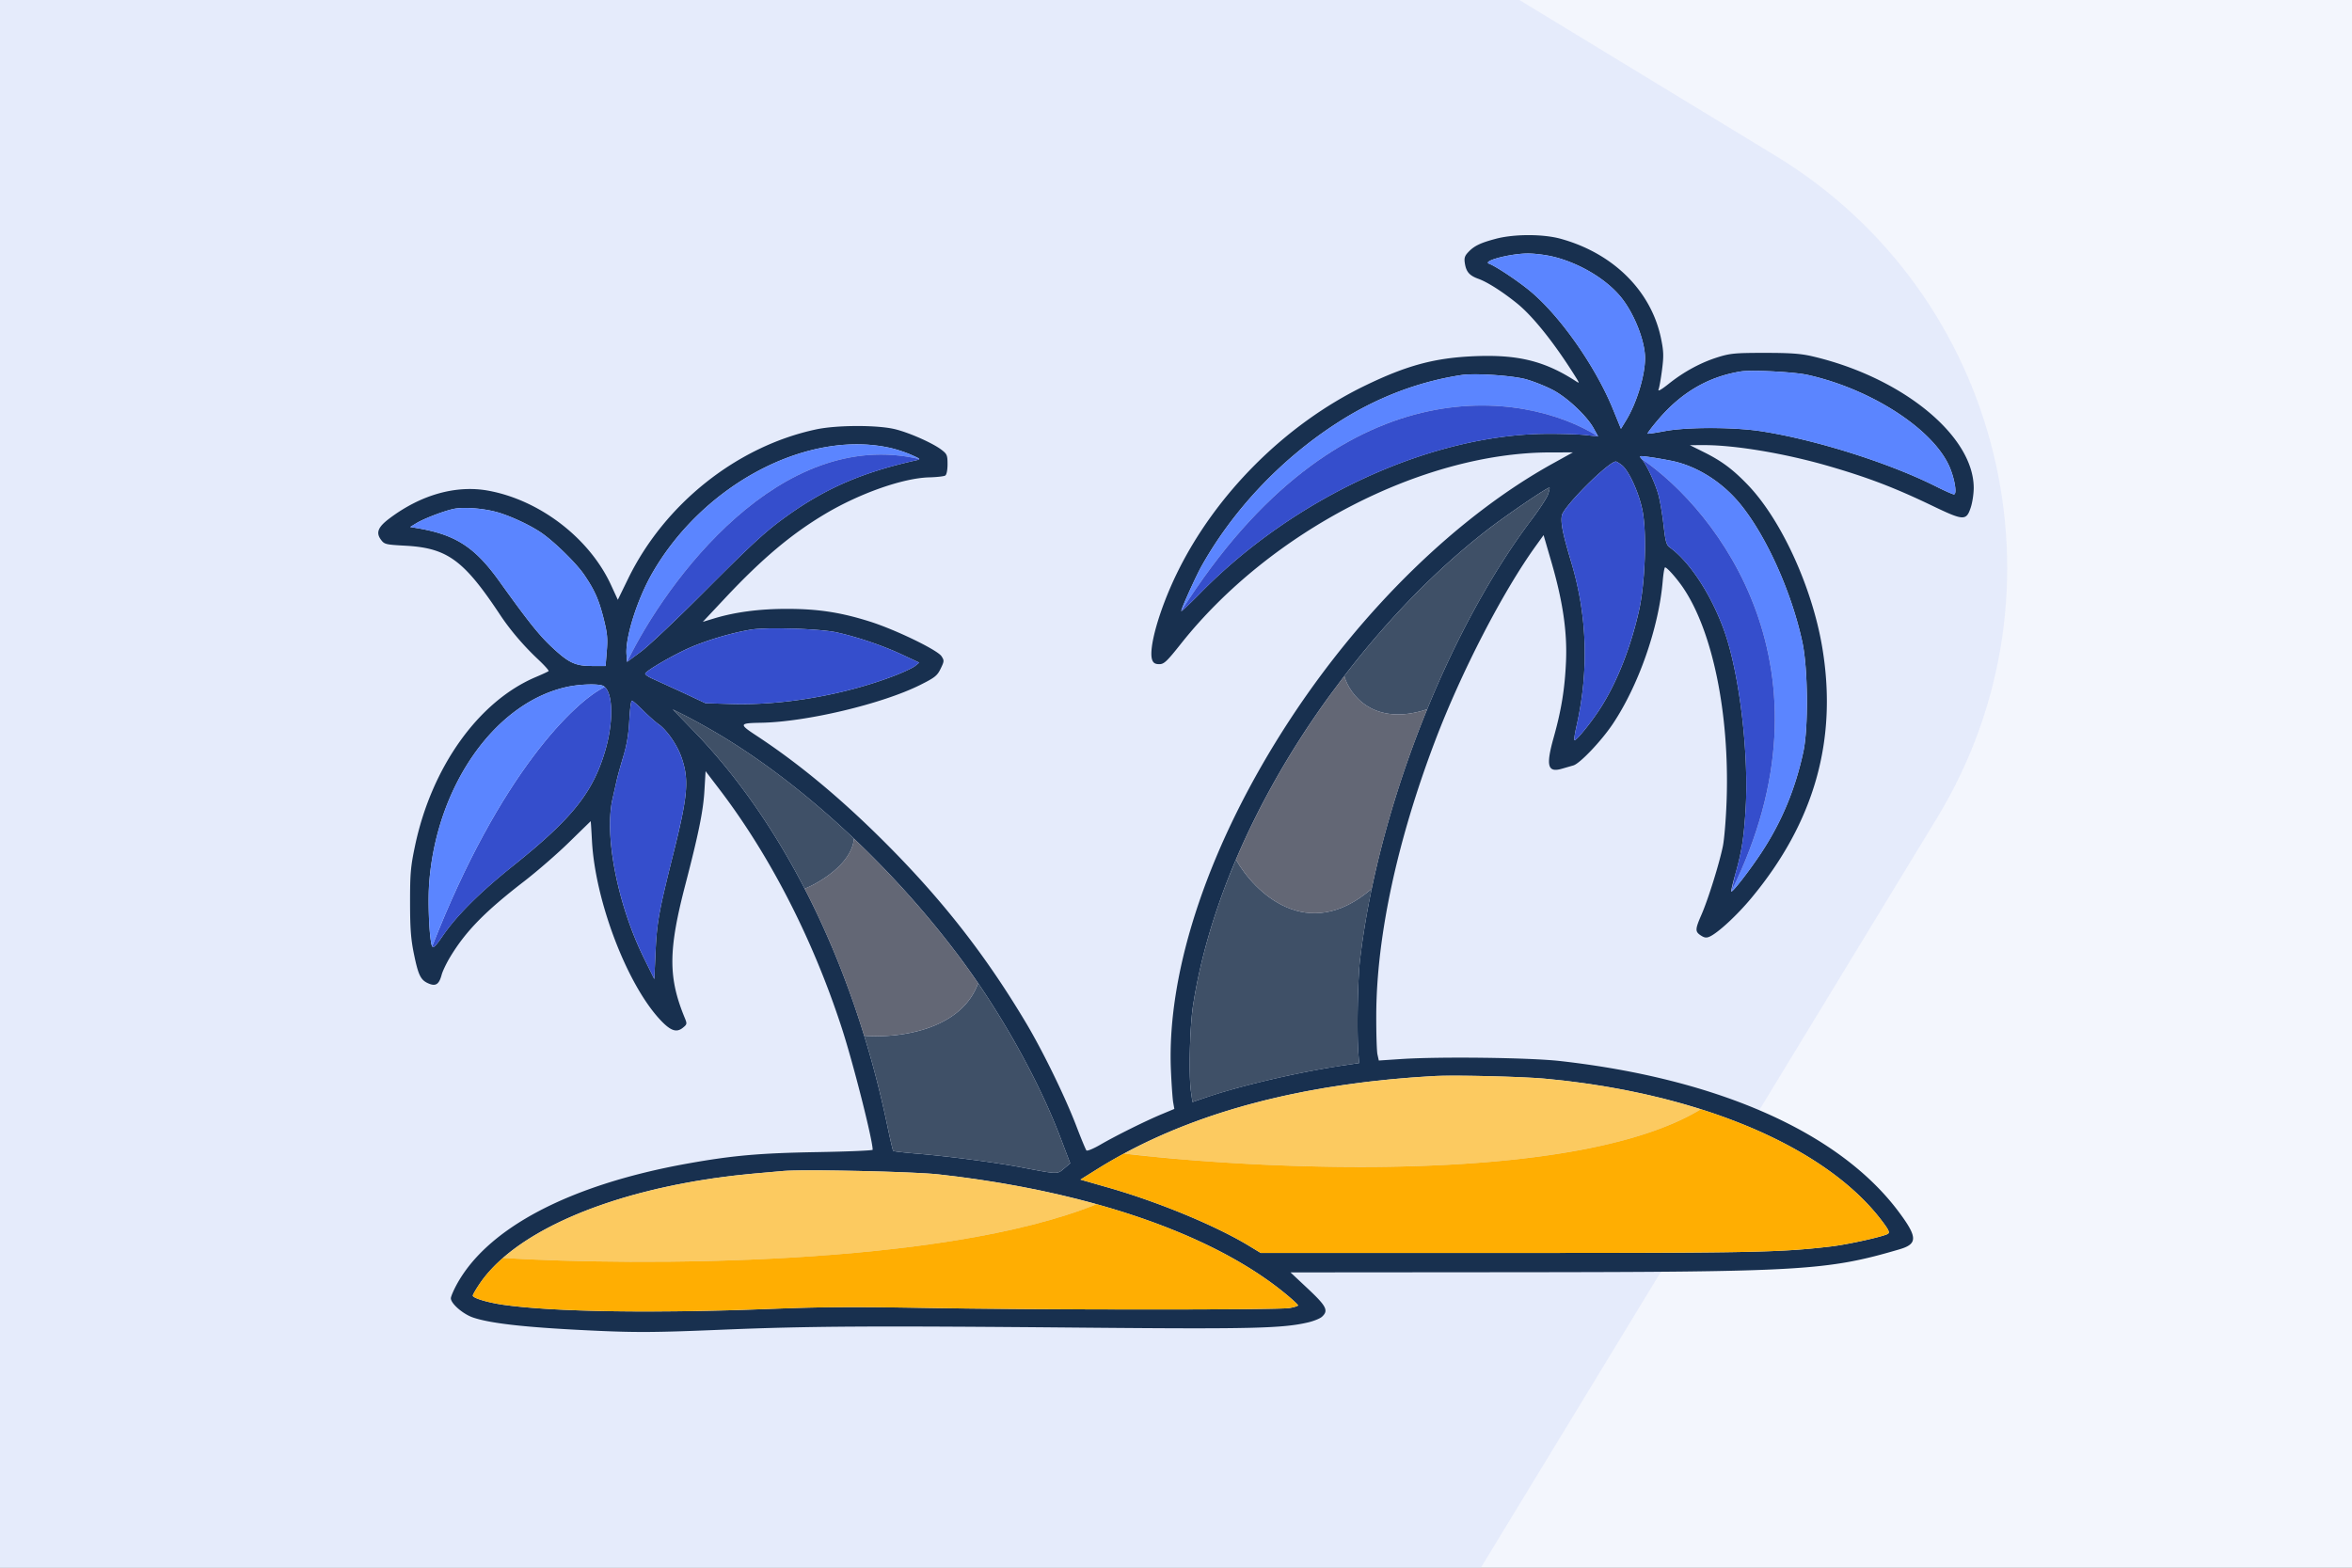
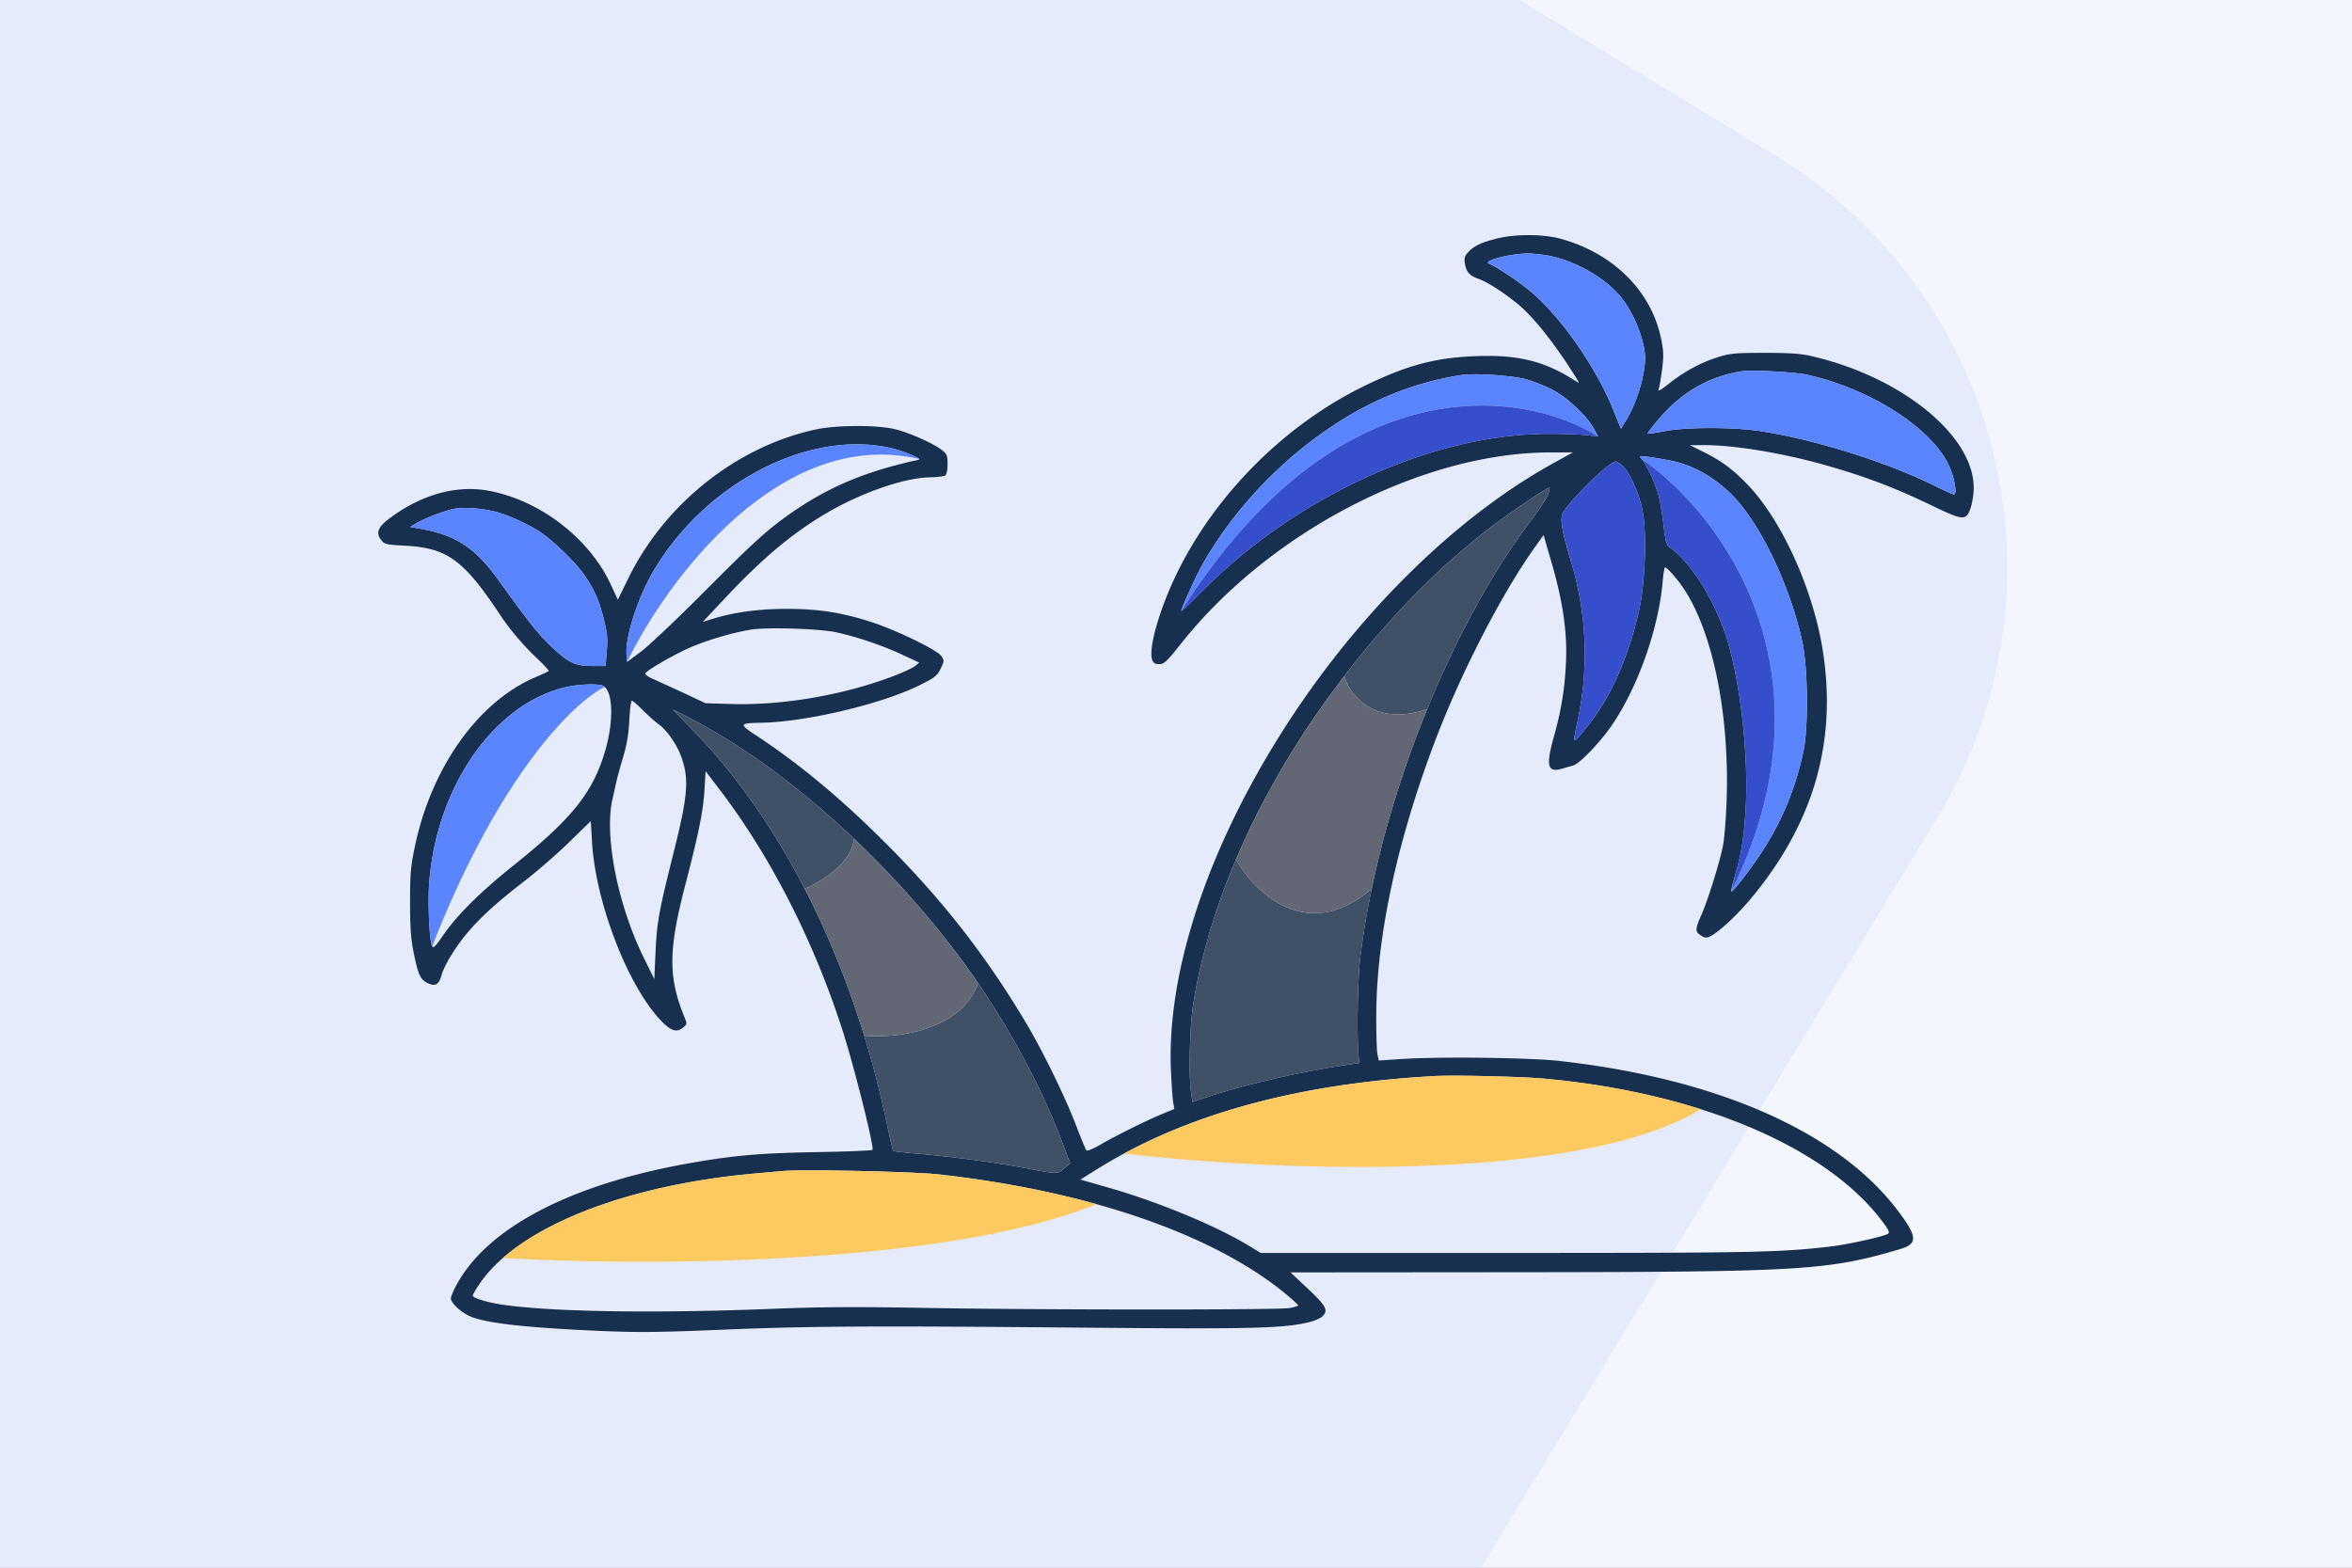
<svg xmlns="http://www.w3.org/2000/svg" width="1200" height="800" fill="none">
  <rect width="100%" height="100%" fill="#808080" stroke="none" />
  <g clip-path="url(#A)">
    <path fill="#f3f6fd" d="M0 0h1200v800H0z" />
    <rect opacity=".5" x="-380.366" y="571.781" width="1089.06" height="1089.06" rx="246" transform="rotate(301.313 -380.366 571.781)" fill="#d9e1fa" />
    <path fill-rule="evenodd" d="M763.239 121.842c-7.914 2.075-11.162 3.65-14.171 6.871-1.809 1.935-2.121 3.019-1.671 5.794.691 4.256 2.373 6.156 6.885 7.773 4.568 1.638 12.255 6.528 19.696 12.53 8.099 6.533 19.008 20.179 29.48 36.878 2.569 4.096 2.574 4.134.374 2.716-15.812-10.198-29.393-13.539-51.379-12.643-20.417.832-34.641 4.654-56.129 15.085-40.604 19.709-76.309 55.405-95.985 95.963-8.917 18.383-14.582 38.396-12.459 44.021.578 1.531 1.544 2.096 3.581 2.096 2.439 0 3.832-1.314 11.106-10.481 45.384-57.19 123.119-97.47 188.298-97.572l11.625-.019-10.227 5.666C743.74 263.4 695.125 310.765 658.2 367.136c-40.906 62.446-63.043 127.666-60.788 179.083.314 7.174.835 14.535 1.155 16.358l.584 3.314-6.38 2.666c-8.469 3.538-23.484 10.998-31.395 15.599-3.51 2.041-6.694 3.354-7.077 2.918s-2.698-6.034-5.146-12.439c-5.657-14.809-17.086-38.251-25.651-52.615-20.558-34.475-42.521-62.597-71.718-91.834-22.607-22.636-44.116-40.521-66.042-54.913-8.792-5.772-8.609-6.264 2.39-6.441 23.09-.371 61.981-9.603 81.394-19.321 7.449-3.73 8.652-4.686 10.391-8.264 1.85-3.809 1.875-4.184.432-6.387-2.087-3.185-23.522-13.56-36.503-17.667-14.857-4.702-26.508-6.485-42.391-6.485-14.031 0-26.35 1.622-37.14 4.889l-5.744 1.739 11.427-12.174c18.972-20.211 33.889-32.747 51.197-43.023 17.655-10.482 39.716-18.211 52.929-18.542 3.844-.096 7.512-.513 8.152-.925.695-.446 1.165-2.772 1.165-5.769 0-4.593-.265-5.224-3.095-7.383-4.508-3.438-16.306-8.672-23.626-10.481-8.968-2.215-29.789-2.169-40.358.091-40.317 8.62-77.213 37.92-95.857 76.122l-5.284 10.827-3.485-7.566c-10.965-23.813-36.183-43.224-62.475-48.092-16.465-3.048-34.487 2.01-50.653 14.215-5.783 4.367-6.9 7.211-4.238 10.786 1.759 2.362 2.36 2.509 12.466 3.059 21.378 1.163 29.781 7.299 48.331 35.291 5.123 7.731 11.962 15.747 19.376 22.714 3.216 3.022 5.628 5.715 5.361 5.983s-3.186 1.625-6.484 3.017c-29.203 12.32-53.195 45.865-61.692 86.252-2.212 10.517-2.522 14.071-2.508 28.769.013 13.421.413 18.701 2.001 26.441 2.235 10.884 3.445 13.284 7.559 14.988 3.592 1.488 5.256.338 6.569-4.54.507-1.881 2.501-6.025 4.432-9.209 7.921-13.057 17.661-23.011 37.523-38.35 6.914-5.34 17.385-14.451 23.271-20.248l10.807-10.541c.059 0 .347 4.507.642 10.016 1.642 30.791 17.926 73.406 34.964 91.502 5.173 5.494 8.183 6.522 11.422 3.898 2.138-1.732 2.196-2.021.989-4.949-8.547-20.744-8.479-34.476.341-68.325 6.621-25.409 9.049-37.355 9.65-47.461l.607-10.196 7.066 9.265c25.842 33.875 47.652 76.429 62.41 121.77 5.822 17.885 15.77 57.102 15.77 62.166 0 .392-12.682.932-28.182 1.197-29.564.508-43.373 1.728-66.381 5.862-60.13 10.808-102.242 32.976-117.83 62.026-1.55 2.89-2.819 5.899-2.819 6.688 0 2.71 6.158 8.064 11.301 9.823 9.327 3.192 28.685 5.25 64.109 6.816 19.778.875 30.037.784 61.955-.543 45.455-1.891 76.14-2.069 186.328-1.081 84.346.755 100.5.376 113.571-2.662 2.936-.683 6.161-1.986 7.168-2.897 3.467-3.138 2.35-5.379-7.106-14.255l-8.937-8.386 113.462-.091c147.666-.118 160.391-.872 197.241-11.685 9.329-2.737 9.271-6.179-.318-19.054-30.1-40.406-91.771-67.9-172.794-77.032-15.527-1.749-61.418-2.322-81.201-1.012l-11.328.75-.686-3.08c-.376-1.693-.655-10.835-.617-20.314.157-39.885 10.649-88.704 30.034-139.748 13.315-35.062 34.437-75.968 51.339-99.427l3.994-5.544 3.957 13.588c5.835 20.035 8.146 35.726 7.488 50.83-.612 14.054-2.361 24.83-6.327 38.976-4.054 14.463-3.057 18.011 4.429 15.76l5.623-1.621c3.264-.869 14.249-12.405 20.065-21.072 13.201-19.667 23.539-49.212 25.551-73.016.325-3.84.866-6.981 1.203-6.981 1.012 0 6.097 5.757 9.331 10.566 14.935 22.208 23.49 63.867 22.093 107.591-.306 9.57-1.184 20.457-1.954 24.196-1.846 8.977-7.493 27.049-10.879 34.817-3.31 7.594-3.345 8.699-.34 10.669 1.825 1.195 2.857 1.327 4.498.58 4.311-1.965 13.952-10.883 21.233-19.641 32.273-38.824 44.157-80.985 36.152-128.251-5.198-30.689-21.019-65.099-38.048-82.752-7.636-7.916-13.223-12.067-22.369-16.619l-7.094-3.53 6.993-.024c15.948-.053 41.547 4.238 63.813 10.699 20.177 5.856 33.749 11.049 52.805 20.207 16.181 7.775 17.461 7.828 19.751.815.83-2.536 1.5-7.047 1.48-10.026-.15-26.656-36.697-56.379-82.421-67.03-5.811-1.354-11.15-1.737-24.223-1.737-14.934 0-17.535.238-23.757 2.169-8.715 2.705-17.315 7.342-25.11 13.541-4.033 3.207-5.77 4.168-5.28 2.921.402-1.024 1.204-5.562 1.783-10.086.891-6.968.813-9.386-.515-15.838-4.992-24.256-24.295-43.472-51.144-50.912-8.973-2.486-23.674-2.5-33.094-.032zm29.827 9.287c13.418 3.432 26.892 11.634 34.21 20.825 6.666 8.372 12.077 22.252 12.041 30.883-.038 8.879-4.268 22.793-9.58 31.513l-2.716 4.458-4.079-10.008c-9.03-22.159-27.531-48.374-42.926-60.825-6.469-5.232-17.083-12.242-20.291-13.403-3.714-1.343 10.562-5.14 19.6-5.214 3.69-.031 9.754.751 13.741 1.771zm128.949 60.123c31.55 6.923 62.663 26.607 71.984 45.541 3.034 6.162 4.776 15.489 2.894 15.489-.593 0-4.836-1.886-9.427-4.192-23.777-11.941-61.414-23.802-88.973-28.039-14.013-2.154-38.22-2.163-49.25-.019-4.542.884-8.422 1.441-8.625 1.239s2.312-3.504 5.585-7.34c11.734-13.752 25.508-21.745 42.042-24.397 5.352-.858 27.064.246 33.77 1.718zm-143.255 2.336c3.835 1.095 9.914 3.53 13.509 5.411 7.381 3.863 17.385 13.282 20.873 19.652l2.225 4.063-6.417-.703c-3.53-.387-12.287-.674-19.461-.64-59.443.283-129.055 32.274-177.247 81.454-5.253 5.359-9.549 9.405-9.549 8.99 0-1.314 7.484-17.863 10.492-23.198 16.58-29.412 41.815-55.732 71.027-74.08 19.207-12.064 40.015-19.903 61.49-23.164 6.847-1.041 26.196.256 33.058 2.215zM454.174 228.56c3.118.696 7.94 2.281 10.714 3.524 2.802 1.255 4.044 1.813 4.112 2.169.055.283-.631.438-1.863.712-26.794 5.964-45.763 14.132-65.335 28.13-11.177 7.994-17.369 13.673-43.661 40.042-13.326 13.366-27.375 26.629-31.218 29.474l-6.987 5.171-.294-3.767c-.673-8.636 5.465-28.097 13.037-41.33 26.035-45.503 79.197-73.563 121.495-64.125zm398.668 6.6c12.967 2.644 25.957 10.857 35.216 22.269 13.277 16.362 26.069 44.893 31.529 70.317 2.855 13.296 3.124 43.676.496 55.877-4.114 19.095-11.066 35.807-21.433 51.521-6.02 9.127-14.757 20.39-15.353 19.794-.192-.192.708-4.048 1.999-8.57 3.229-11.305 4.313-17.941 5.265-32.264 1.91-28.726-3.009-70.383-10.91-92.376-6.603-18.382-17.654-35.24-27.824-42.446-1.613-1.142-2.134-3.043-3.041-11.078-.603-5.334-1.748-12.218-2.546-15.297-1.534-5.919-6.083-15.747-8.642-18.672-1.475-1.684-1.355-1.72 3.598-1.073 2.818.368 8.059 1.267 11.646 1.998zm-25.31 2.261c3.566 2.804 8.725 14.196 10.486 23.151 2.268 11.526 1.381 36.815-1.786 50.973-4.221 18.87-11.325 36.825-19.738 49.893-4.832 7.505-12.528 16.964-13.23 16.263-.244-.245.213-3.339 1.018-6.877 6.476-28.475 5.584-56.639-2.662-84.07-4.297-14.295-5.441-20.013-4.747-23.714.865-4.611 23.815-27.527 27.567-27.527.366 0 1.758.859 3.092 1.908zm-37.742 14.943c-.608 1.749-4.374 7.51-8.37 12.802-20.046 26.558-38.44 60.446-53.283 96.789-12.159 29.771-21.935 61.19-28.284 91.577-2.578 12.337-4.591 24.505-5.969 36.322-1.147 9.836-1.644 36.638-.872 47.049l.413 5.59-7.866 1.163c-22.834 3.377-52.518 10.298-70.464 16.429l-6.697 2.288-.756-5.282c-1.202-8.393-.609-33.261 1.048-43.946 3.748-24.164 11.185-49.323 21.89-74.519 12.112-28.508 28.406-57.063 48.27-84.279l6.996-9.353c22.39-29.196 46.914-54.304 72.603-74.3 9.88-7.691 31.541-22.415 32.121-21.834.179.178-.172 1.756-.78 3.504zm-536.933 8.786c6.705 1.726 17.448 6.677 23.447 10.804 6.584 4.53 17.822 15.557 21.729 21.321 5.393 7.957 7.454 12.586 9.909 22.262 1.907 7.518 2.17 10.177 1.647 16.635l-.623 7.686h-6.897c-8.642 0-11.987-1.602-20.886-9.997-6.307-5.948-12.049-13.175-26.463-33.299-12.446-17.377-22.3-23.746-41.827-27.034l-3.628-.611 3.163-1.925c3.836-2.333 13.901-6.198 19.001-7.295 4.782-1.028 14.297-.383 21.428 1.453zm173.753 61.5c10.694 2.349 23.46 6.665 33.399 11.291l8.991 4.186-2.123 1.735c-1.167.955-5.989 3.217-10.714 5.029-25.422 9.744-56.671 15.156-82.95 14.365l-13.253-.399-11.162-5.241-15.646-7.163c-2.467-1.057-4.238-2.321-3.936-2.809 1.138-1.842 14.896-9.767 23.081-13.296 8.94-3.855 21.907-7.643 31.117-9.092 8.158-1.282 34.947-.418 43.196 1.394zm-119.524 27.101c.53.142 1.017.414 1.461.802 4.215 3.695 4.481 17.984.26 32.429-6.273 21.466-16.889 34.744-47.071 58.874-16.877 13.494-28.738 25.311-35.846 35.715-3.526 5.163-4.791 6.416-5.391 5.343-1.371-2.45-2.295-21.575-1.544-31.968 3.588-49.641 33.424-92.289 70.236-100.393 5.988-1.318 14.54-1.701 17.895-.802zm20.982 12.743c2.701 2.715 6.242 5.866 7.87 7.003 4.209 2.939 9.423 10.405 11.653 16.687 4.084 11.505 3.43 19.586-3.979 49.168-7.46 29.786-8.46 35.289-9.144 50.31l-.636 13.975-5.288-10.715c-13.347-27.04-20.321-62.213-16.073-81.053l2.307-10.249c.403-1.793 1.869-7.034 3.259-11.645 1.767-5.859 2.683-11.402 3.044-18.4.284-5.509.867-10.016 1.297-10.016s2.989 2.221 5.69 4.935zm36.121 10.721c23.724 13.784 48.328 32.734 71.507 54.739 18.883 17.928 36.82 37.883 52.564 58.727 3.655 4.838 7.262 9.874 10.788 15.05 17.224 25.281 32.528 53.889 42.06 78.975l4.918 12.942-3.11 2.636c-.872.739-1.491 1.298-2.207 1.667-2.201 1.133-5.323.478-19.536-2.229-13.471-2.567-37.046-5.655-53.93-7.063-6.09-.508-11.267-1.118-11.505-1.355s-1.596-6.015-3.019-12.839a512.68 512.68 0 0 0-11.808-45.935c-8.204-26.679-18.417-51.871-30.353-74.998-16-31.002-35.097-58.291-56.604-80.468l-10.715-11.049 6.05 3.028c3.327 1.666 10.032 5.343 14.9 8.172zM788.092 550.45c28.735 2.633 55.678 7.991 79.694 15.594 41.678 13.193 74.541 33.144 92.658 57.344 3.28 4.381 3.809 5.591 2.733 6.259-2.215 1.377-20.372 5.412-28.816 6.403-26.188 3.075-39.047 3.335-164.902 3.335H643.22l-5.983-3.633c-16.926-10.275-46.139-22.375-71.687-29.694l-14.318-4.101 8.262-5.167a251.25 251.25 0 0 1 13.993-8.131c42.498-22.915 95.396-36.102 158.706-39.562 9.877-.539 44.353.294 55.899 1.353zm-309.309 48.839c28.964 3.216 56.127 8.376 80.711 15.213 40.459 11.251 73.93 27.042 96.947 46.175 3.172 2.636 5.793 5.083 5.823 5.436s-1.937.982-4.371 1.397c-5.921 1.011-128.986.964-186.098-.072-34.967-.634-53.173-.525-77.793.465-59.286 2.387-112.005 1.586-137.419-2.086-7.853-1.135-15.372-3.417-15.372-4.664 0-.5 1.627-3.296 3.615-6.214 3.073-4.512 7.022-8.853 11.757-12.988 25.078-21.902 72.206-38.033 128.103-43.068l14.906-1.326c10.557-.908 66.416.313 79.191 1.732z" fill="#18304f" />
    <g fill="#5b85ff">
      <path d="M252.857 261.15c6.705 1.726 17.448 6.677 23.447 10.804 6.584 4.53 17.822 15.557 21.729 21.321 5.393 7.957 7.454 12.586 9.909 22.262 1.907 7.518 2.17 10.177 1.647 16.635l-.623 7.686h-6.897c-8.642 0-11.987-1.602-20.886-9.997-6.307-5.948-12.049-13.175-26.463-33.299-12.446-17.377-22.3-23.746-41.827-27.034l-3.628-.611 3.163-1.925c3.836-2.333 13.901-6.198 19.001-7.295 4.782-1.028 14.297-.383 21.428 1.453zm212.031-29.066c-2.774-1.243-7.596-2.828-10.714-3.524-42.298-9.438-95.46 18.622-121.495 64.125-7.572 13.233-13.71 32.694-13.037 41.33l.294 3.767C340.043 296.327 398.007 217.584 469 234.253c-.068-.356-1.31-.914-4.112-2.169z" />
    </g>
    <g fill="#354ecc">
-       <path d="M401.802 263.095c19.572-13.998 38.541-22.166 65.335-28.13 1.232-.274 1.918-.429 1.863-.712-70.993-16.669-128.957 62.074-149.064 103.529l6.987-5.171c3.843-2.845 17.892-16.108 31.218-29.474 26.292-26.369 32.484-32.048 43.661-40.042zM261.736 441.856c30.182-24.13 40.798-37.408 47.071-58.874 4.221-14.445 3.955-28.734-.26-32.429-14.904 7.161-53.379 43.658-88.048 132.361.6 1.073 1.865-.18 5.391-5.343 7.108-10.404 18.969-22.221 35.846-35.715zm66.332-79.362c2.701 2.715 6.242 5.866 7.87 7.003 4.209 2.939 9.423 10.405 11.653 16.687 4.084 11.505 3.43 19.586-3.979 49.168-7.46 29.786-8.46 35.289-9.144 50.31l-.636 13.975-5.288-10.715c-13.347-27.04-20.321-62.213-16.073-81.053l2.307-10.249c.403-1.793 1.869-7.034 3.259-11.645 1.767-5.859 2.683-11.402 3.044-18.4.284-5.509.867-10.016 1.297-10.016s2.989 2.221 5.69 4.935zm98.542-39.844c10.694 2.349 23.46 6.665 33.399 11.291l8.991 4.186-2.123 1.735c-1.167.955-5.989 3.217-10.714 5.029-25.422 9.744-56.671 15.156-82.95 14.365l-13.253-.399-11.162-5.241-15.646-7.163c-2.467-1.057-4.238-2.321-3.936-2.809 1.138-1.842 14.896-9.767 23.081-13.296 8.94-3.855 21.907-7.643 31.117-9.092 8.158-1.282 34.947-.418 43.196 1.394z" />
-     </g>
+       </g>
    <g fill="#5b85ff">
      <path d="M218.955 450.946c-.751 10.393.173 29.518 1.544 31.968 34.669-88.703 73.144-125.2 88.048-132.361-.444-.388-.931-.66-1.461-.802-3.355-.899-11.907-.516-17.895.802-36.812 8.104-66.648 50.752-70.236 100.393zm574.111-319.817c13.418 3.432 26.892 11.634 34.21 20.825 6.666 8.372 12.077 22.252 12.041 30.883-.038 8.879-4.268 22.793-9.58 31.513l-2.716 4.458-4.079-10.008c-9.03-22.159-27.531-48.374-42.926-60.825-6.469-5.232-17.083-12.242-20.291-13.403-3.714-1.343 10.562-5.14 19.6-5.214 3.69-.031 9.754.751 13.741 1.771zm128.949 60.123c31.55 6.923 62.663 26.607 71.984 45.541 3.034 6.162 4.776 15.489 2.894 15.489-.593 0-4.836-1.886-9.427-4.192-23.777-11.941-61.414-23.802-88.973-28.039-14.013-2.154-38.22-2.163-49.25-.019-4.542.884-8.422 1.441-8.625 1.239s2.312-3.504 5.585-7.34c11.734-13.752 25.508-21.745 42.042-24.397 5.352-.858 27.064.246 33.77 1.718zm-129.746 7.747c-3.595-1.881-9.674-4.316-13.509-5.411-6.862-1.959-26.211-3.256-33.058-2.215-21.475 3.261-42.283 11.1-61.49 23.164-29.212 18.348-54.447 44.668-71.027 74.08-3.008 5.335-10.492 21.884-10.492 23.198 80.679-127.535 175.399-112.54 212.674-89.101l-2.225-4.063c-3.488-6.37-13.492-15.789-20.873-19.652zm95.789 58.43c-9.259-11.412-22.249-19.625-35.216-22.269-3.587-.731-8.828-1.63-11.646-1.998-4.953-.647-5.073-.611-3.598 1.073 38.618 26.284 101.822 107.22 45.699 220.703.596.596 9.333-10.667 15.353-19.794 10.367-15.714 17.319-32.426 21.433-51.521 2.628-12.201 2.359-42.581-.496-55.877-5.46-25.424-18.252-53.955-31.529-70.317z" />
    </g>
    <g fill="#354ecc">
      <path d="M885.296 446.368l-1.999 8.57c56.123-113.483-7.081-194.419-45.699-220.703 2.559 2.925 7.108 12.753 8.642 18.672.798 3.079 1.943 9.963 2.546 15.297.907 8.035 1.428 9.936 3.041 11.078 10.17 7.206 21.221 24.064 27.824 42.446 7.901 21.993 12.82 63.65 10.91 92.376-.952 14.323-2.036 20.959-5.265 32.264zm-57.764-208.947c3.566 2.804 8.725 14.196 10.486 23.151 2.268 11.526 1.381 36.815-1.786 50.973-4.221 18.87-11.325 36.825-19.738 49.893-4.832 7.505-12.528 16.964-13.23 16.263-.244-.245.213-3.339 1.018-6.877 6.476-28.475 5.584-56.639-2.662-84.07-4.297-14.295-5.441-20.013-4.747-23.714.865-4.611 23.815-27.527 27.567-27.527.366 0 1.758.859 3.092 1.908zm-18.582-15.41l6.417.703c-37.275-23.439-131.995-38.434-212.674 89.101 0 .415 4.296-3.631 9.549-8.99 48.192-49.18 117.804-81.171 177.247-81.454 7.174-.034 15.931.253 19.461.64z" />
    </g>
    <path fill-rule="evenodd" d="M435.696 427.954c-23.179-22.005-47.783-40.955-71.507-54.739-4.868-2.829-11.573-6.506-14.9-8.172l-6.05-3.028 10.715 11.049c21.507 22.177 40.604 49.466 56.604 80.468 7.914-3.232 24.02-12.873 25.138-25.578zm63.352 73.777c-8.944 24.771-42.484 28.187-58.137 26.799a512.68 512.68 0 0 1 11.808 45.935c1.423 6.824 2.783 12.602 3.019 12.839s5.415.847 11.505 1.355c16.884 1.408 40.459 4.496 53.93 7.063 14.213 2.707 17.335 3.362 19.536 2.229.716-.369 1.335-.928 2.207-1.667l3.11-2.636-4.918-12.942c-9.532-25.086-24.836-53.694-42.06-78.975z" fill="#3f5067" />
    <path d="M488.26 486.681c-15.744-20.844-33.681-40.799-52.564-58.727-1.118 12.705-17.224 22.346-25.138 25.578 11.936 23.127 22.149 48.319 30.353 74.998 15.653 1.388 49.193-2.028 58.137-26.799-3.526-5.176-7.133-10.212-10.788-15.05z" fill="#636775" />
    <path fill-rule="evenodd" d="M781.42 265.166c3.996-5.292 7.762-11.053 8.37-12.802s.959-3.326.78-3.504c-.58-.581-22.241 14.143-32.121 21.834-25.689 19.996-50.213 45.104-72.603 74.3 2.745 9.548 15.017 26.019 42.291 16.961 14.843-36.343 33.237-70.231 53.283-96.789zm-81.567 188.366c-32.768 28.322-59.835 1.863-69.273-14.906-10.705 25.196-18.142 50.355-21.89 74.519-1.657 10.685-2.25 35.553-1.048 43.946l.756 5.282 6.697-2.288c17.946-6.131 47.63-13.052 70.464-16.429l7.866-1.163-.413-5.59c-.772-10.411-.275-37.213.872-47.049 1.378-11.817 3.391-23.985 5.969-36.322z" fill="#3f5067" />
    <path d="M685.846 344.994l-6.996 9.353c-19.864 27.216-36.158 55.771-48.27 84.279 9.438 16.769 36.505 43.228 69.273 14.906 6.349-30.387 16.125-61.806 28.284-91.577-27.274 9.058-39.546-7.413-42.291-16.961z" fill="#636775" />
    <path d="M788.092 550.45c-11.546-1.059-46.022-1.892-55.899-1.353-63.31 3.46-116.208 16.647-158.706 39.562 71.695 8.542 230.928 15.977 294.299-22.615-24.016-7.603-50.959-12.961-79.694-15.594z" fill="#fcca60" />
-     <path d="M963.177 629.647c1.076-.668.547-1.878-2.733-6.259-18.117-24.2-50.98-44.151-92.658-57.344-63.371 38.592-222.604 31.157-294.299 22.615a251.25 251.25 0 0 0-13.993 8.131l-8.262 5.167 14.318 4.101c25.548 7.319 54.761 19.419 71.687 29.694l5.983 3.633h126.239c125.855 0 138.714-.26 164.902-3.335 8.444-.991 26.601-5.026 28.816-6.403z" fill="#ffae02" />
    <path d="M399.592 597.557l-14.906 1.326c-55.897 5.035-103.025 21.166-128.103 43.068 68.171 4.139 224.191 4.444 302.911-27.449-24.584-6.837-51.747-11.997-80.711-15.213-12.775-1.419-68.634-2.64-79.191-1.732z" fill="#fcca60" />
-     <path d="M662.264 666.113c-.03-.353-2.651-2.8-5.823-5.436-23.017-19.133-56.488-34.924-96.947-46.175-78.72 31.893-234.74 31.588-302.911 27.449-4.735 4.135-8.684 8.476-11.757 12.988-1.988 2.918-3.615 5.714-3.615 6.214 0 1.247 7.519 3.529 15.372 4.664 25.414 3.672 78.133 4.473 137.419 2.086 24.62-.99 42.826-1.099 77.793-.465 57.112 1.036 180.177 1.083 186.098.072 2.434-.415 4.4-1.044 4.371-1.397z" fill="#ffae02" />
  </g>
  <defs>
    <clipPath id="A">
      <path fill="#fff" d="M0 0h1200v800H0z" />
    </clipPath>
  </defs>
</svg>